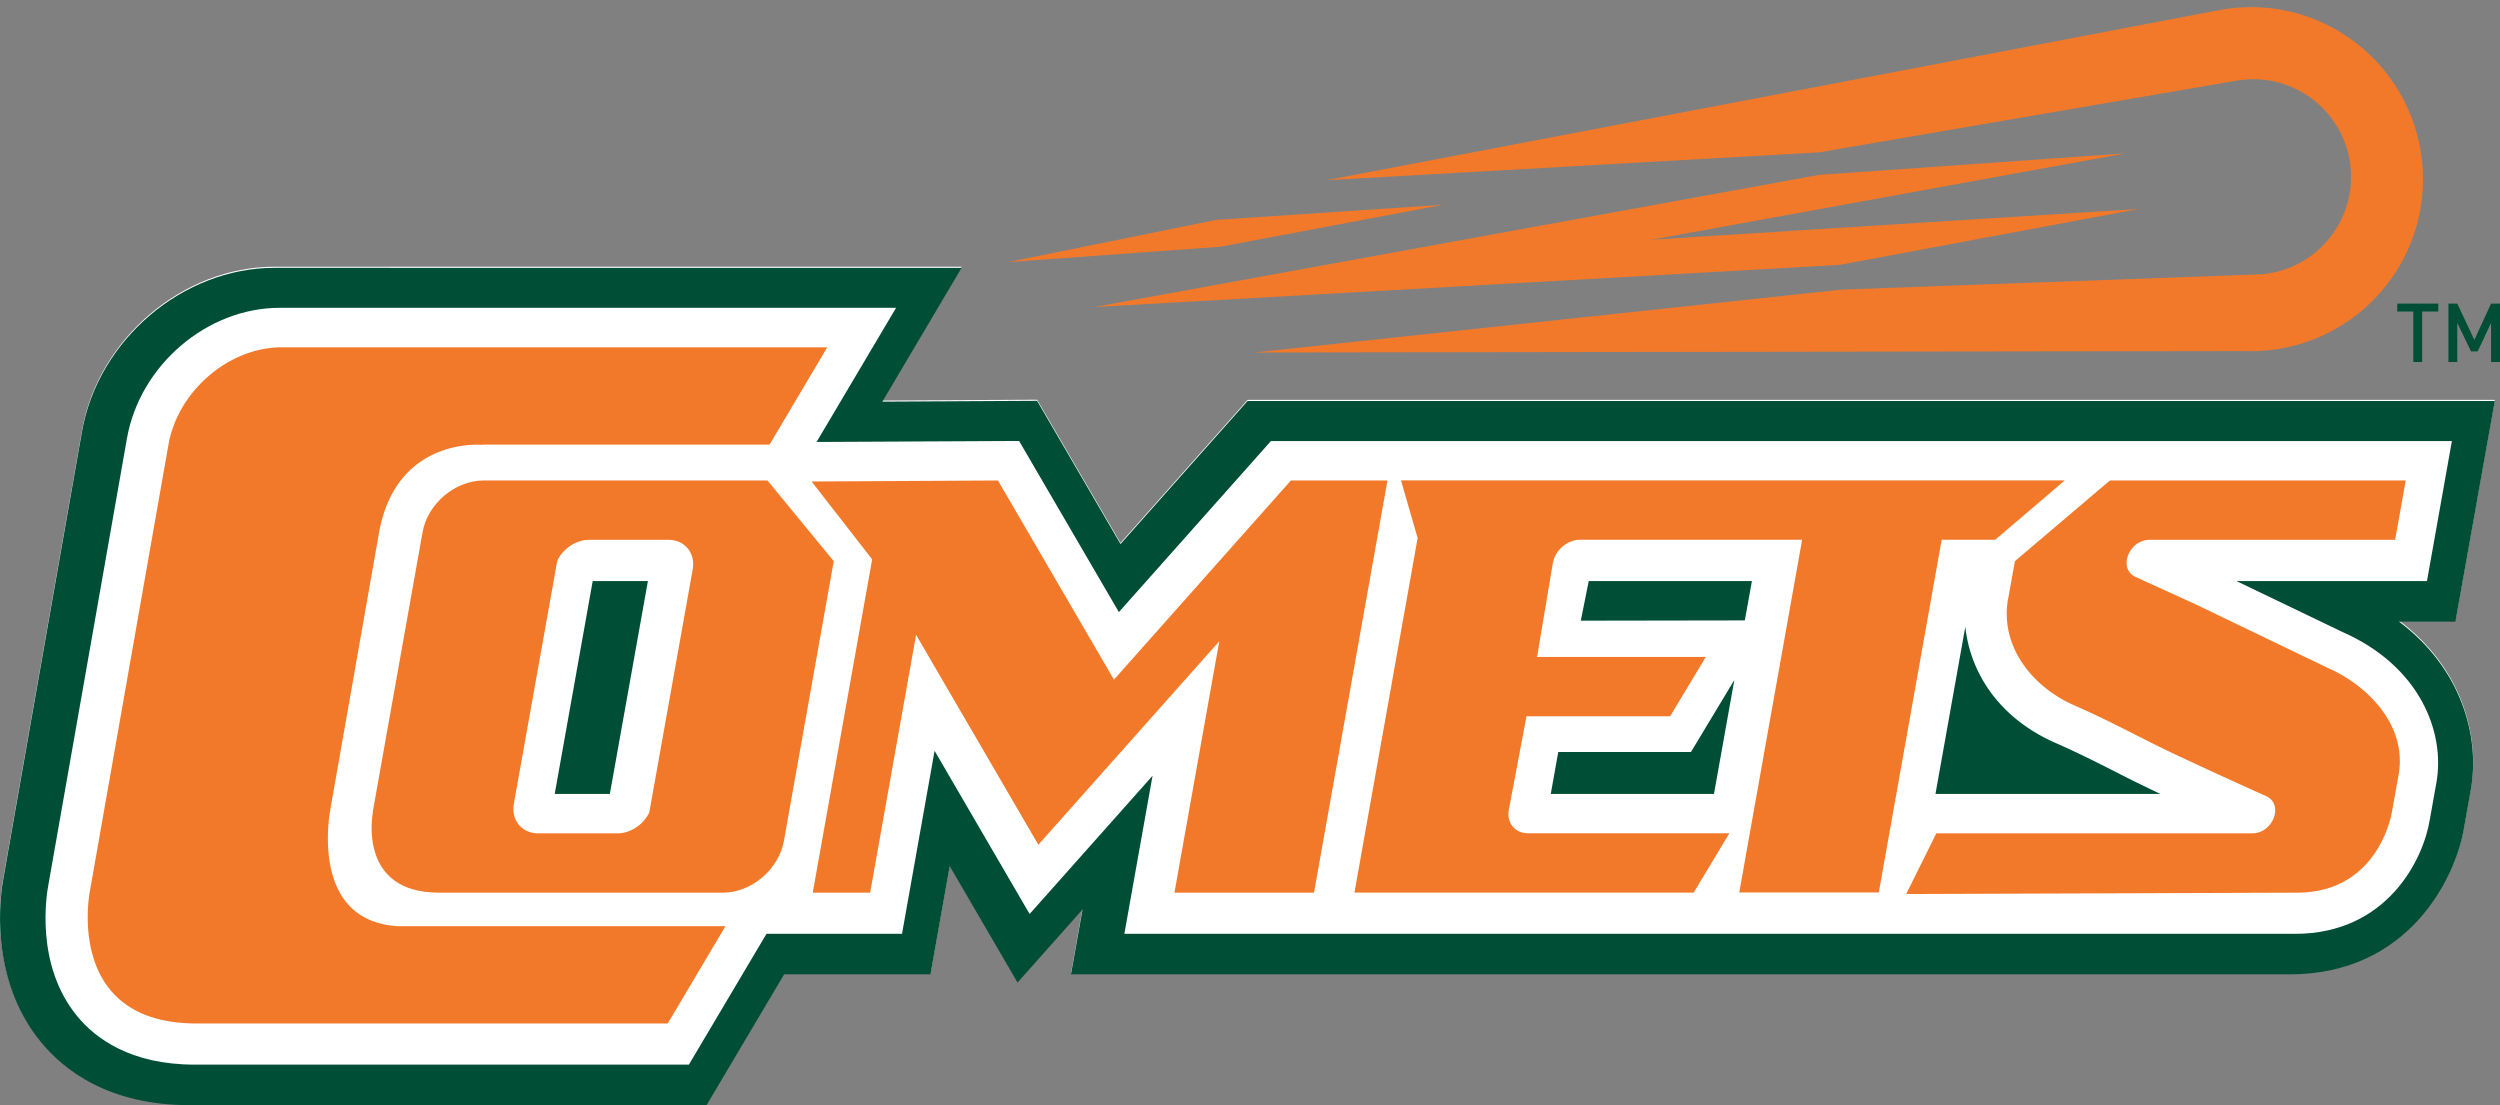
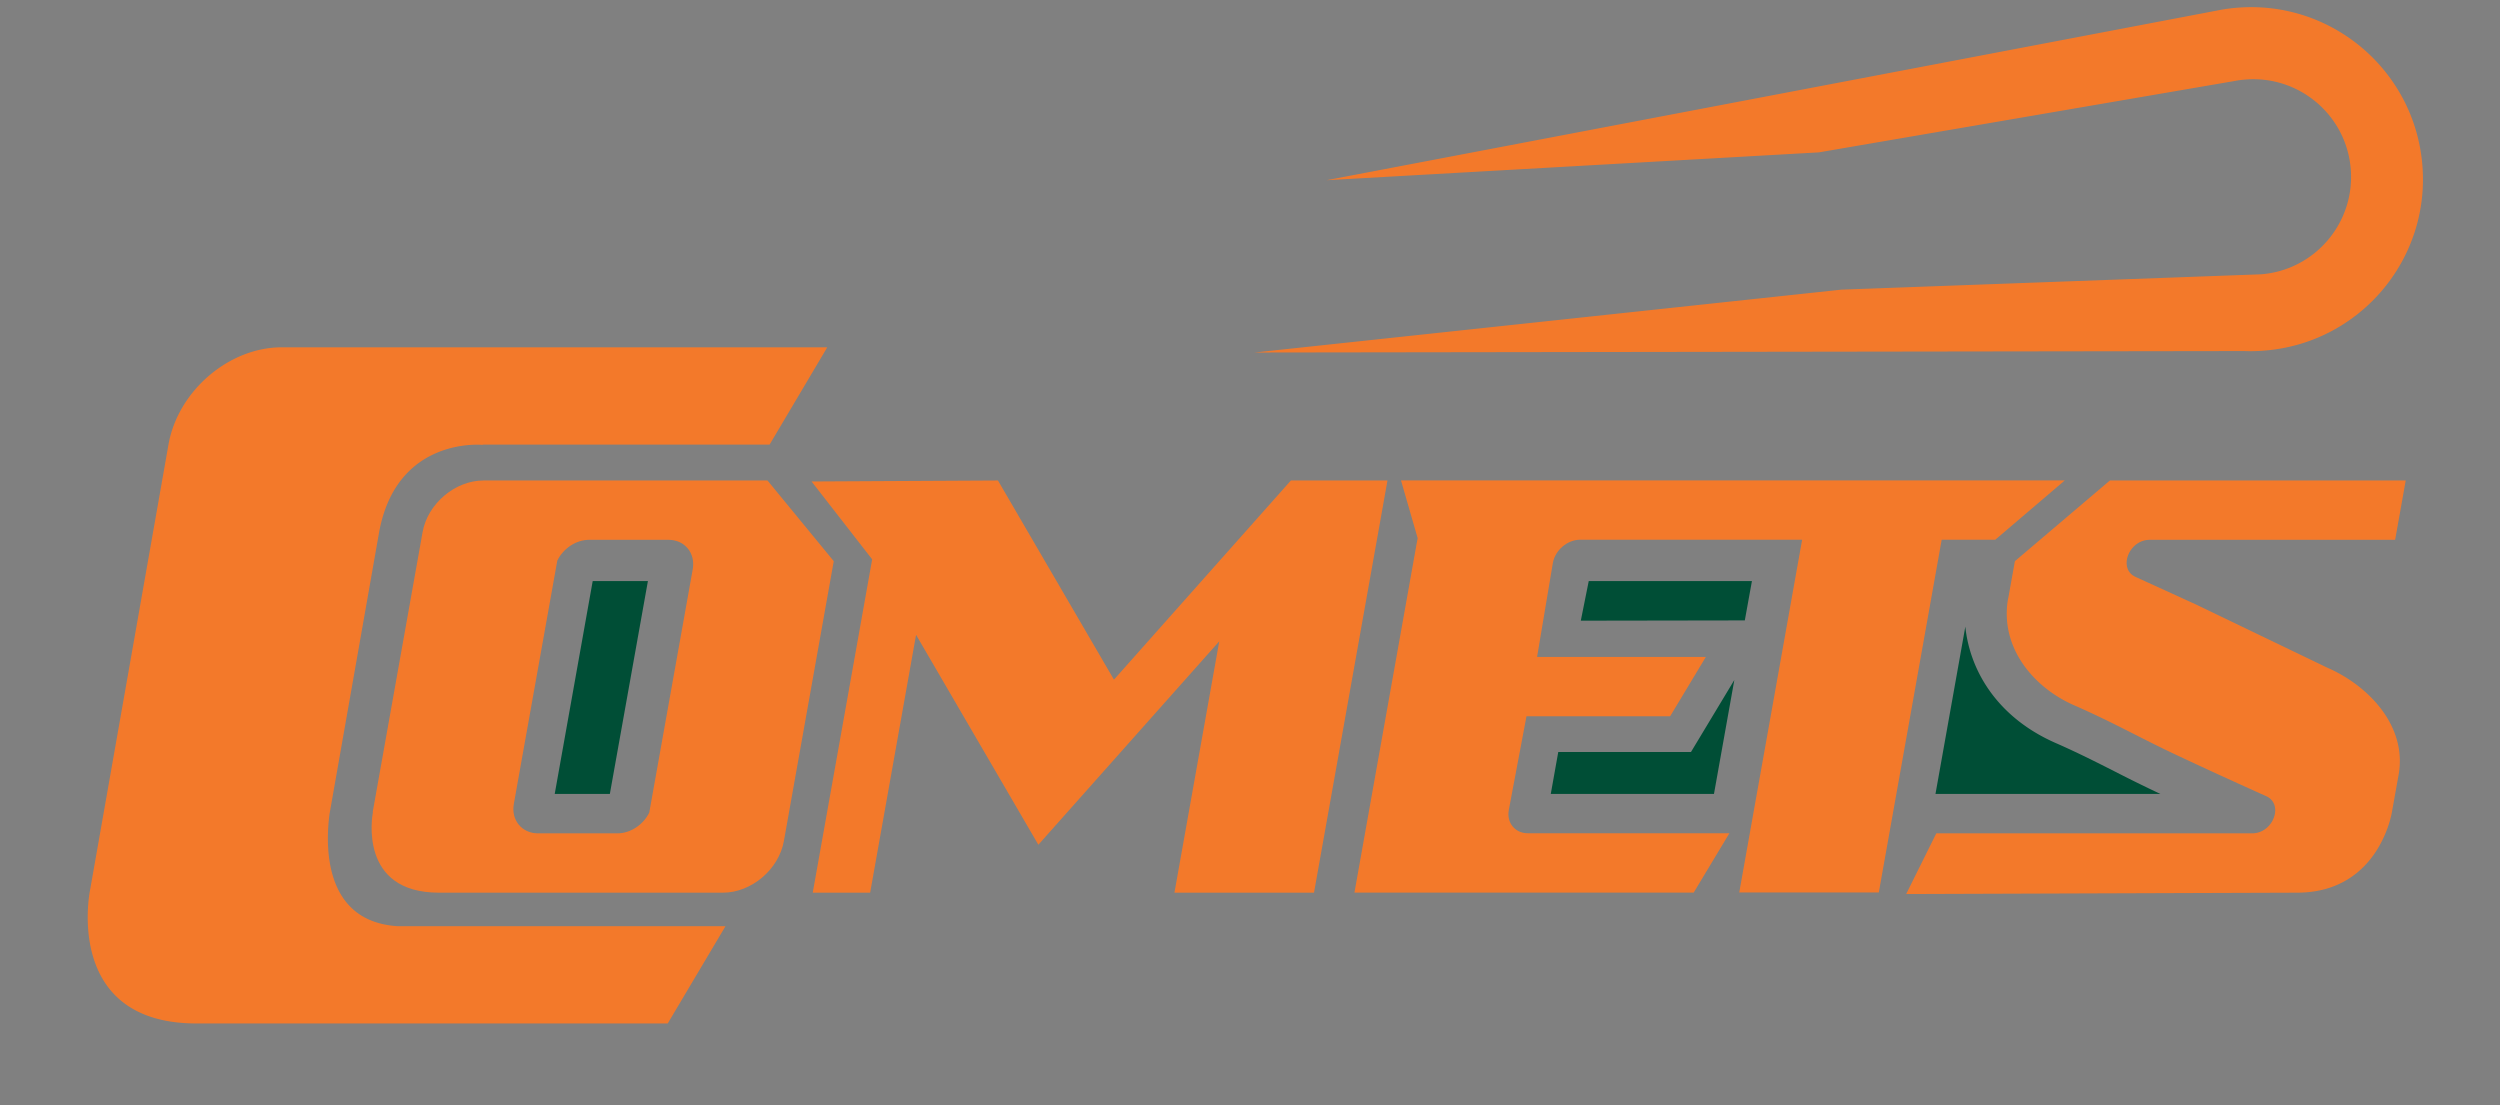
<svg xmlns="http://www.w3.org/2000/svg" width="233" height="103" fill="none">
  <rect width="100%" height="100%" fill="#808080" stroke="none" />
-   <path d="M223.575 57.83h5.274l3.666-20.56H116.273L104.432 50.6l-7.775-13.347-14.418.077 7.383-12.471H25.585c-8.557 0-16.443 6.712-17.949 15.286L.33 81.683c-.297 1.582-1.446 9.34 3.48 15.328 2.203 2.688 6.396 5.887 13.848 5.887h48.198l7.23-12.19h13.637l1.794-10.08 6.32 10.846 6.058-6.814-1.08 6.048h113.595c11.093 0 15.491-8.991 16.265-13.78l.604-3.403c.902-5.07-.944-11.399-6.703-15.703v.008Z" fill="#fff" />
  <path d="M51.7 73.993h5.138l3.547-19.837H55.24L51.7 73.993ZM163.28 54.156h-15.209l-.74 3.691 15.286-.025.663-3.666ZM145.23 70.088l-.698 3.905h15.21l1.897-10.616-4.041 6.711H145.23ZM197.111 71.909c-1.795-.91-3.496-1.77-5.47-2.637-5.495-2.39-8.055-6.772-8.472-10.872l-2.782 15.593h20.96a133.29 133.29 0 0 1-4.236-2.084Z" fill="#004E36" />
-   <path d="M223.575 57.932h5.274l3.666-20.56H116.273l-11.841 13.33-7.775-13.347-14.418.077 7.383-12.47H25.585c-8.557 0-16.443 6.71-17.949 15.285L.33 81.785c-.297 1.582-1.446 9.34 3.48 15.329C6.011 99.802 10.204 103 17.656 103h48.198l7.23-12.19h13.637l1.794-10.08 6.32 10.846 6.058-6.814-1.08 6.048h113.595c11.093 0 15.491-8.991 16.265-13.78l.604-3.403c.902-5.07-.944-11.399-6.703-15.703v.008Zm3.496 15.023-.613 3.428c-.595 3.709-3.972 10.65-12.564 10.65H104.79l2.628-14.733L95.96 85.187l-8.856-15.21-3.036 17.056H71.435l-7.23 12.19H18.142c-5.98 0-9.255-2.45-10.948-4.517-3.938-4.789-2.867-11.305-2.68-12.266l7.316-41.572c1.2-6.83 7.46-12.181 14.249-12.181h57.436l-7.41 12.505 18.876-.094 9.298 15.95 14.172-15.942h110.066l-2.322 13.05h-17.753l9.876 4.746c7.213 3.173 9.595 9.34 8.753 14.053Z" fill="#004E36" />
  <path d="M71.529 44.781H45.065c-2.654 0-5.215 2.17-5.682 4.824l-4.645 26.072.017.017c-.068.366-1.335 7.511 6.159 7.503h26.464c2.654 0 5.214-2.17 5.682-4.823L77.705 52.3l-6.176-7.52Zm-6.967 8.277-4.05 22.67c-.544 1.123-1.743 1.94-2.968 1.94h-7.4c-1.506 0-2.527-1.234-2.255-2.748l4.05-22.67c.544-1.123 1.743-1.94 2.968-1.94h7.4c1.506 0 2.527 1.234 2.255 2.748Z" fill="#F3792A" />
  <path d="m93.008 44.781-17.37.094 5.648 7.256-5.538 31.066h5.35l4.28-24.031L96.775 78.73l16.86-18.961-4.177 23.427h13.007l5.385-30.207 1.463-8.209h-9L103.82 63.343 93.008 44.78ZM132.095 50.31l-5.861 32.878h31.619l3.326-5.529h-18.791c-1.182 0-1.982-.97-1.769-2.16l1.65-8.745h13.389l3.327-5.53h-15.729l1.472-8.761c.212-1.191 1.352-2.161 2.543-2.161h20.688l-5.861 32.878h13.006l5.861-32.878h4.994l6.482-5.53h-61.868l1.556 5.394-.025.136-.009.008Z" fill="#F3792A" />
  <path d="M187.158 55.763c-.816 4.56 2.365 8.32 6.168 9.978 3.632 1.583 6.388 3.173 9.833 4.772a498.732 498.732 0 0 0 8.039 3.684c1.684.748.672 3.47-1.293 3.47h-29.441l-2.808 5.657 36.417-.127c7.69 0 8.855-7.52 8.855-7.52l.621-3.462c.817-4.56-2.824-8.32-6.626-9.978L204.69 56.35l-5.631-2.569c-1.693-.74-.672-3.47 1.293-3.47h22.874l.987-5.53h-27.57l-8.855 7.52-.621 3.462h-.009ZM30.706 75.898l4.61-26.2c1.6-9.06 9.673-8.234 9.673-8.234v-.026h26.736L77.1 32.37H26.249c-4.925 0-9.672 4.083-10.548 9.068L8.377 83.052s-2.484 12.369 9.995 12.335h43.86l5.384-9.068h-30.59c-6.907-.46-6.686-7.597-6.32-10.412v-.009ZM208.271 7.548c.341-.068.681-.11 1.03-.136 5.01-.391 9.399 3.352 9.791 8.362.391 5.01-3.352 9.4-8.362 9.791l-39.113 1.43-54.706 5.86 92.253-.136c.621.026 1.251.008 1.88-.043 8.83-.697 15.423-8.413 14.725-17.234-.697-8.83-8.413-15.422-17.234-14.725-.553.043-1.097.111-1.625.213l-83.279 15.865 45.893-2.595 38.747-6.652Z" fill="#F3792A" />
-   <path d="m169.516 16.301-67.5 12.31 69.473-3.93 27.842-5.207-45.408 2.867 44.149-8.047-28.556 2.007ZM134.494 19.083l-21.147 1.412-19.378 3.93 19.761-1.429 20.764-3.913Z" fill="#F3792A" />
-   <path d="M225.744 33.74v-4.704h1.505v-.74h-3.827v.74h1.497v4.704h.825ZM232.166 28.296l-1.556 3.385-1.591-3.385h-.825v5.444h.825v-3.641l1.284 2.654h.613l1.25-2.654v3.64H233v-5.443h-.834Z" fill="#004E36" />
</svg>